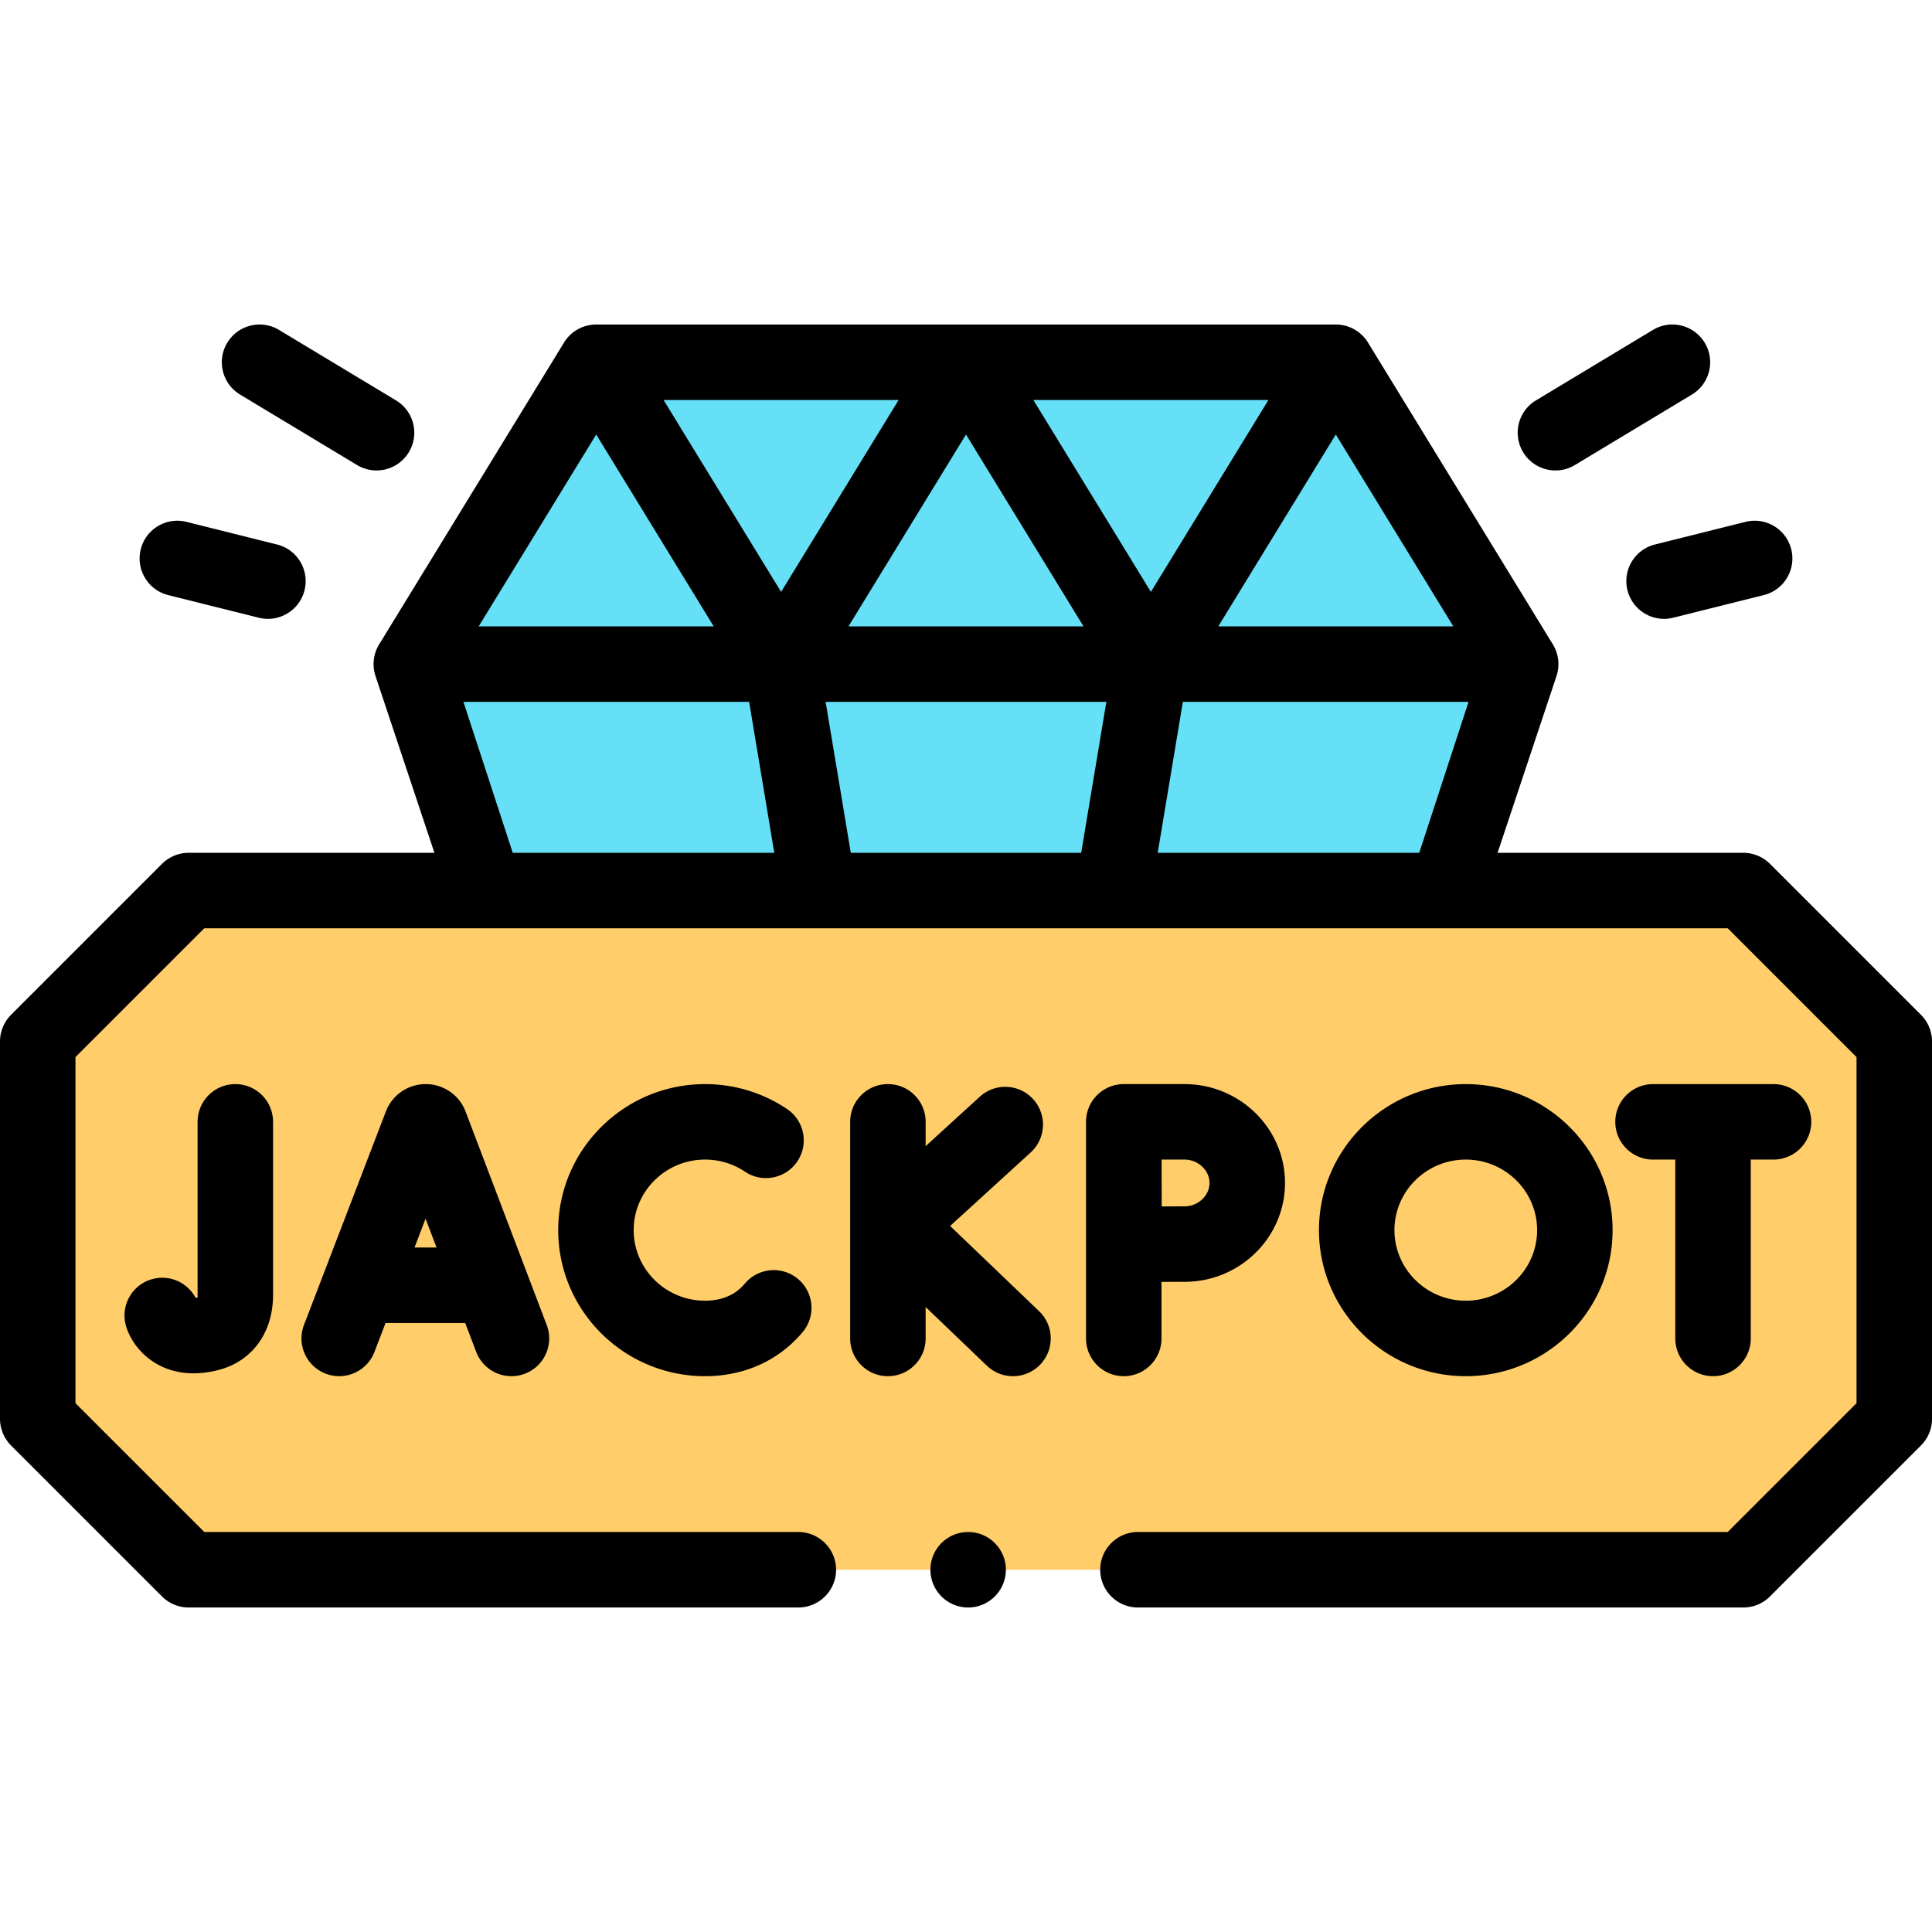
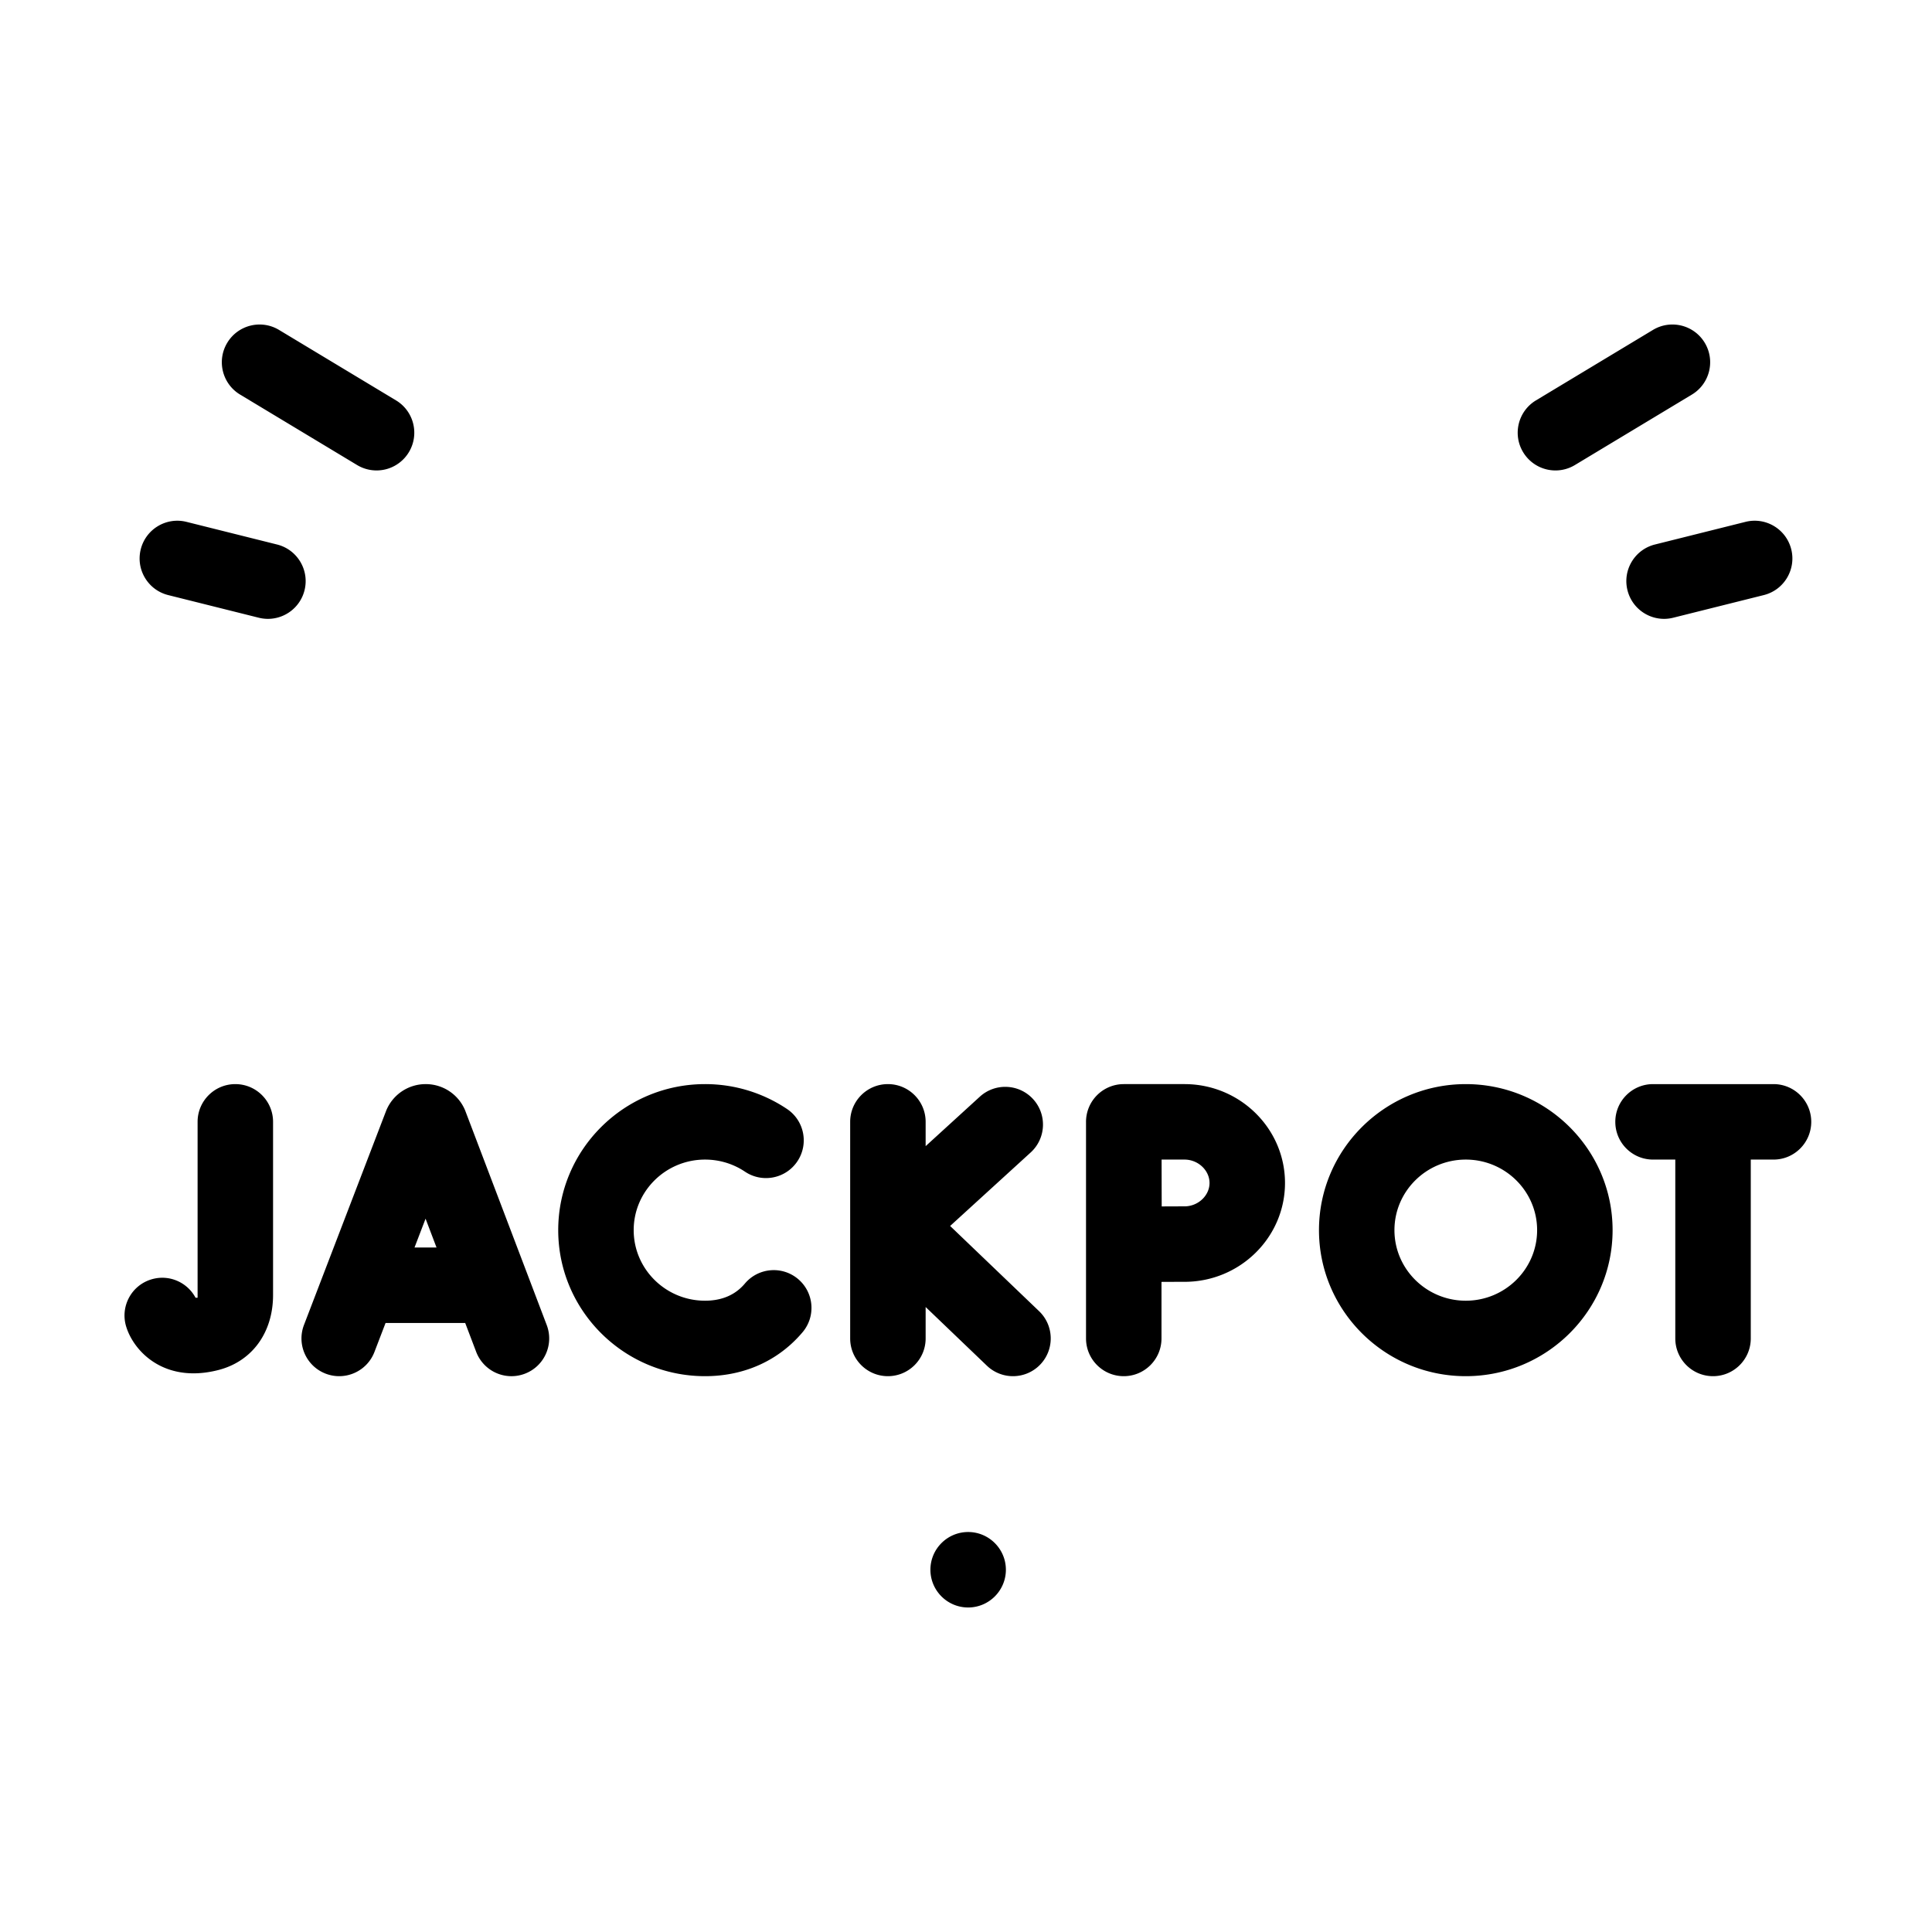
<svg xmlns="http://www.w3.org/2000/svg" height="512" width="512">
-   <path d="M502 276.001V376l-40 40H50l-40-40v-99.999l40-40h412z" fill="#ffcd69" />
-   <path d="m403 176.002-20 59.999H129l-20-59.999 49-80h196z" fill="#66e0f7" />
-   <path d="m509.069 268.931-40-40a10.072 10.072 0 0 0-7.069-2.93h-65.126l15.613-46.838a9.994 9.994 0 0 0-.959-8.385l-49-79.999a9.998 9.998 0 0 0-8.527-4.777H158a10 10 0 0 0-8.527 4.777l-49 79.999a9.994 9.994 0 0 0-.959 8.385l15.613 46.838H50c-2.63 0-5.21 1.069-7.07 2.93l-40 40a10.076 10.076 0 0 0-2.93 7.07V376c0 2.63 1.07 5.21 2.93 7.069l40 40A9.929 9.929 0 0 0 50 426h161.57c5.51 0 10-4.49 10-10s-4.49-10-10-10H54.14L20 371.86v-91.719l34.14-34.139h403.72L492 280.141v91.719L457.859 406h-156.29c-5.52 0-10 4.49-10 10 0 5.52 4.48 10 10 10H462c2.67 0 5.18-1.04 7.069-2.931l40-40A9.925 9.925 0 0 0 512 376v-99.999c0-2.67-1.04-5.181-2.931-7.07zM158 115.147l31.149 50.854h-62.297zm227.148 50.855h-62.297L354 115.147zM305 156.856l-31.149-50.854h62.297zm-17.851 9.146h-62.297L256 115.147zM207 156.856l-31.149-50.854h62.297zm11.804 29.146h74.391l-6.667 40H225.47zm88.001 39.999 6.667-40h75.713l-13.066 40zm-183.989-39.999h75.713l6.667 40h-69.315z" />
  <path d="M256.57 406c-5.52 0-10 4.49-10 10s4.48 10 10 10c5.51 0 10-4.49 10-10s-4.49-10-10-10zM123.269 294.28a11.275 11.275 0 0 0-10.451-6.979h-.011a11.276 11.276 0 0 0-10.448 6.999c-.031.075-21.799 56.82-21.799 56.82-1.978 5.156.599 10.939 5.755 12.918 5.155 1.974 10.94-.6 12.918-5.756l2.944-7.676h21.108l2.907 7.647a10.005 10.005 0 0 0 9.35 6.45 9.985 9.985 0 0 0 3.551-.655c5.163-1.962 7.757-7.738 5.795-12.9 0 0-21.582-56.777-21.619-56.868zm-13.419 36.326 2.931-7.64 2.904 7.64zM251.794 324.894l21.349-19.482c4.079-3.724 4.368-10.048.646-14.128-3.724-4.079-10.047-4.368-14.128-.646l-14.357 13.103V297.3c0-5.522-4.477-10-10-10s-10 4.478-10 10v57.4c0 5.522 4.477 10 10 10s10-4.478 10-10v-8.328l16.232 15.55a9.968 9.968 0 0 0 6.917 2.778 9.973 9.973 0 0 0 7.223-3.082c3.82-3.988 3.685-10.319-.304-14.14zM52.365 297.301v46.607h-.544c-2.198-4.123-7.068-6.263-11.71-4.858-5.288 1.596-8.28 7.175-6.685 12.463 1.676 5.554 7.639 12.434 17.861 12.434 2.039 0 4.25-.273 6.628-.887 8.913-2.299 14.45-9.917 14.45-19.882v-45.877c0-5.522-4.477-10-10-10s-10 4.477-10 10zM186.839 307.301c3.801 0 7.464 1.108 10.592 3.207 4.587 3.075 10.799 1.851 13.875-2.736s1.852-10.799-2.735-13.875a38.888 38.888 0 0 0-21.731-6.596c-21.453 0-38.906 17.36-38.906 38.7s17.453 38.7 38.906 38.7c8.64 0 16.417-2.838 22.487-8.207a33.208 33.208 0 0 0 3.365-3.446c3.562-4.221 3.028-10.529-1.192-14.092-4.221-3.561-10.53-3.028-14.092 1.193-.414.489-.86.947-1.329 1.361-2.394 2.117-5.502 3.19-9.24 3.19-10.425 0-18.906-8.389-18.906-18.7s8.481-18.699 18.906-18.699zM453.972 364.701c5.522 0 10-4.478 10-10v-47.4H470c5.522 0 10-4.478 10-10s-4.478-10-10-10h-31.927c-5.522 0-10 4.478-10 10s4.478 10 10 10h5.898v47.4c.001 5.522 4.478 10 10.001 10zM307.807 354.701v-14.985c2.355-.011 4.616-.019 6.098-.019 14.686 0 26.634-11.753 26.634-26.198s-11.948-26.198-26.634-26.198h-16.098a10 10 0 0 0-10 10.032v57.368c0 5.522 4.478 10 10 10s10-4.478 10-10zm6.097-47.4c3.596 0 6.634 2.839 6.634 6.198s-3.038 6.198-6.634 6.198c-1.472 0-3.703.008-6.039.019-.011-2.407-.023-9.88-.03-12.415zM427.354 326.001c0-21.34-17.453-38.7-38.905-38.7-21.453 0-38.906 17.36-38.906 38.7s17.453 38.7 38.906 38.7c21.452 0 38.905-17.361 38.905-38.7zm-57.811 0c0-10.311 8.481-18.7 18.906-18.7s18.905 8.389 18.905 18.7-8.48 18.7-18.905 18.7-18.906-8.389-18.906-18.7zM63.631 104.568l31 18.67a9.997 9.997 0 0 0 13.726-3.407c2.849-4.731 1.324-10.876-3.407-13.725l-31-18.67c-4.73-2.851-10.876-1.324-13.726 3.407s-1.324 10.876 3.407 13.725zM412.22 124.674a9.955 9.955 0 0 0 5.149-1.436l31-18.67c4.731-2.85 6.257-8.994 3.407-13.726s-8.995-6.257-13.726-3.407l-31 18.67c-4.731 2.85-6.257 8.994-3.407 13.725a9.996 9.996 0 0 0 8.577 4.844zM44.575 157.703l24 6c.814.204 1.63.301 2.433.301 4.481 0 8.558-3.033 9.694-7.576 1.339-5.358-1.918-10.788-7.276-12.127l-24-6c-5.36-1.344-10.788 1.919-12.127 7.275-1.34 5.358 1.918 10.788 7.276 12.127zM431.299 156.427c1.136 4.544 5.213 7.576 9.693 7.576.803 0 1.619-.097 2.434-.301l24-6c5.357-1.339 8.615-6.769 7.275-12.127s-6.767-8.62-12.127-7.275l-24 6c-5.357 1.339-8.615 6.769-7.275 12.127z" />
</svg>